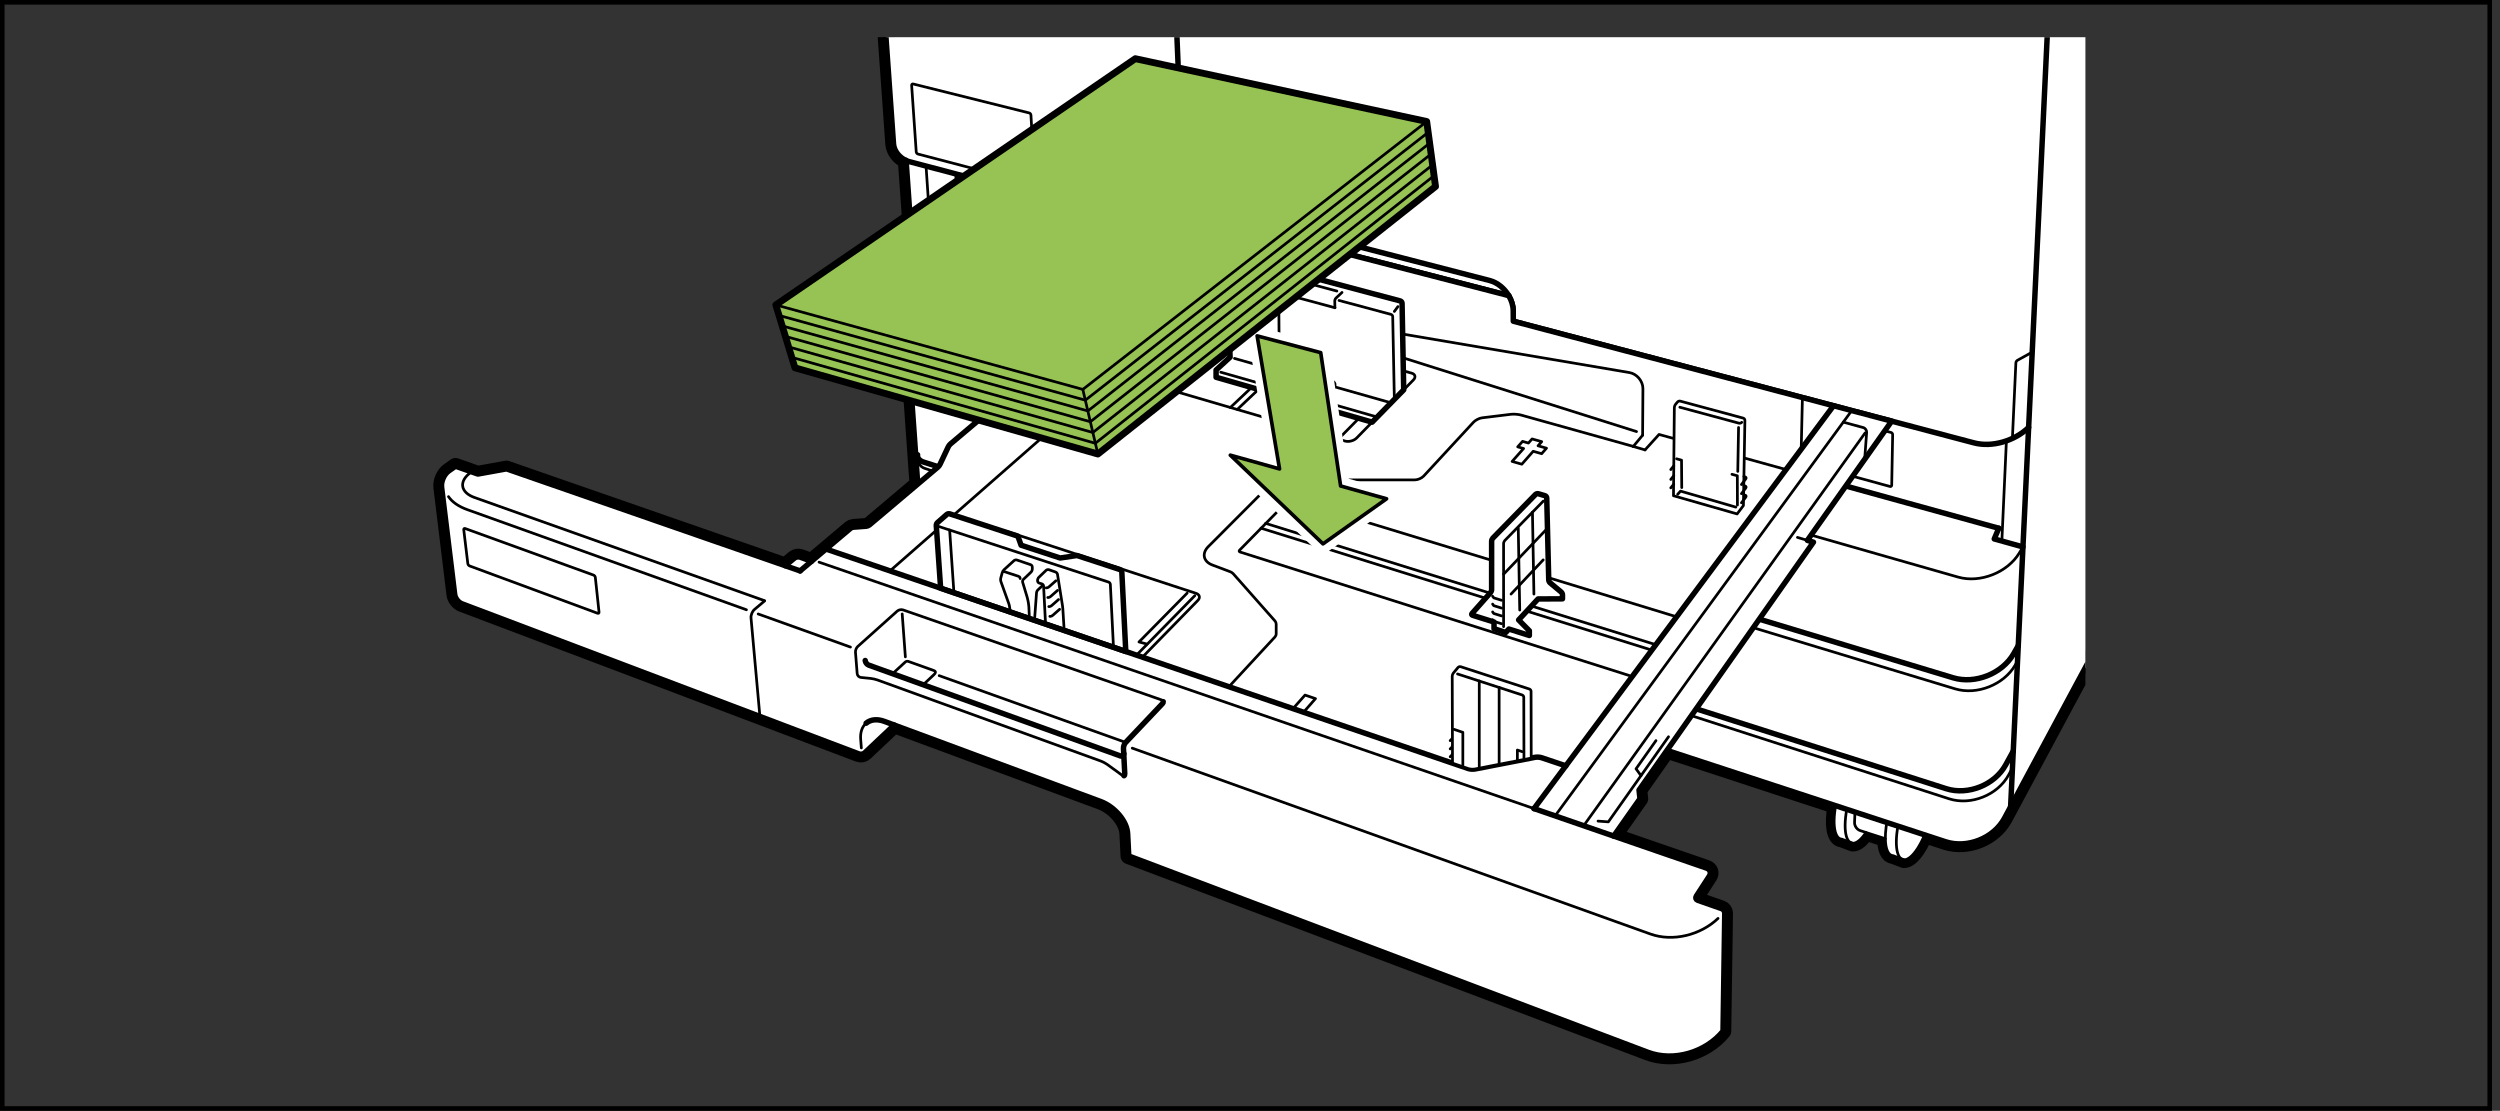
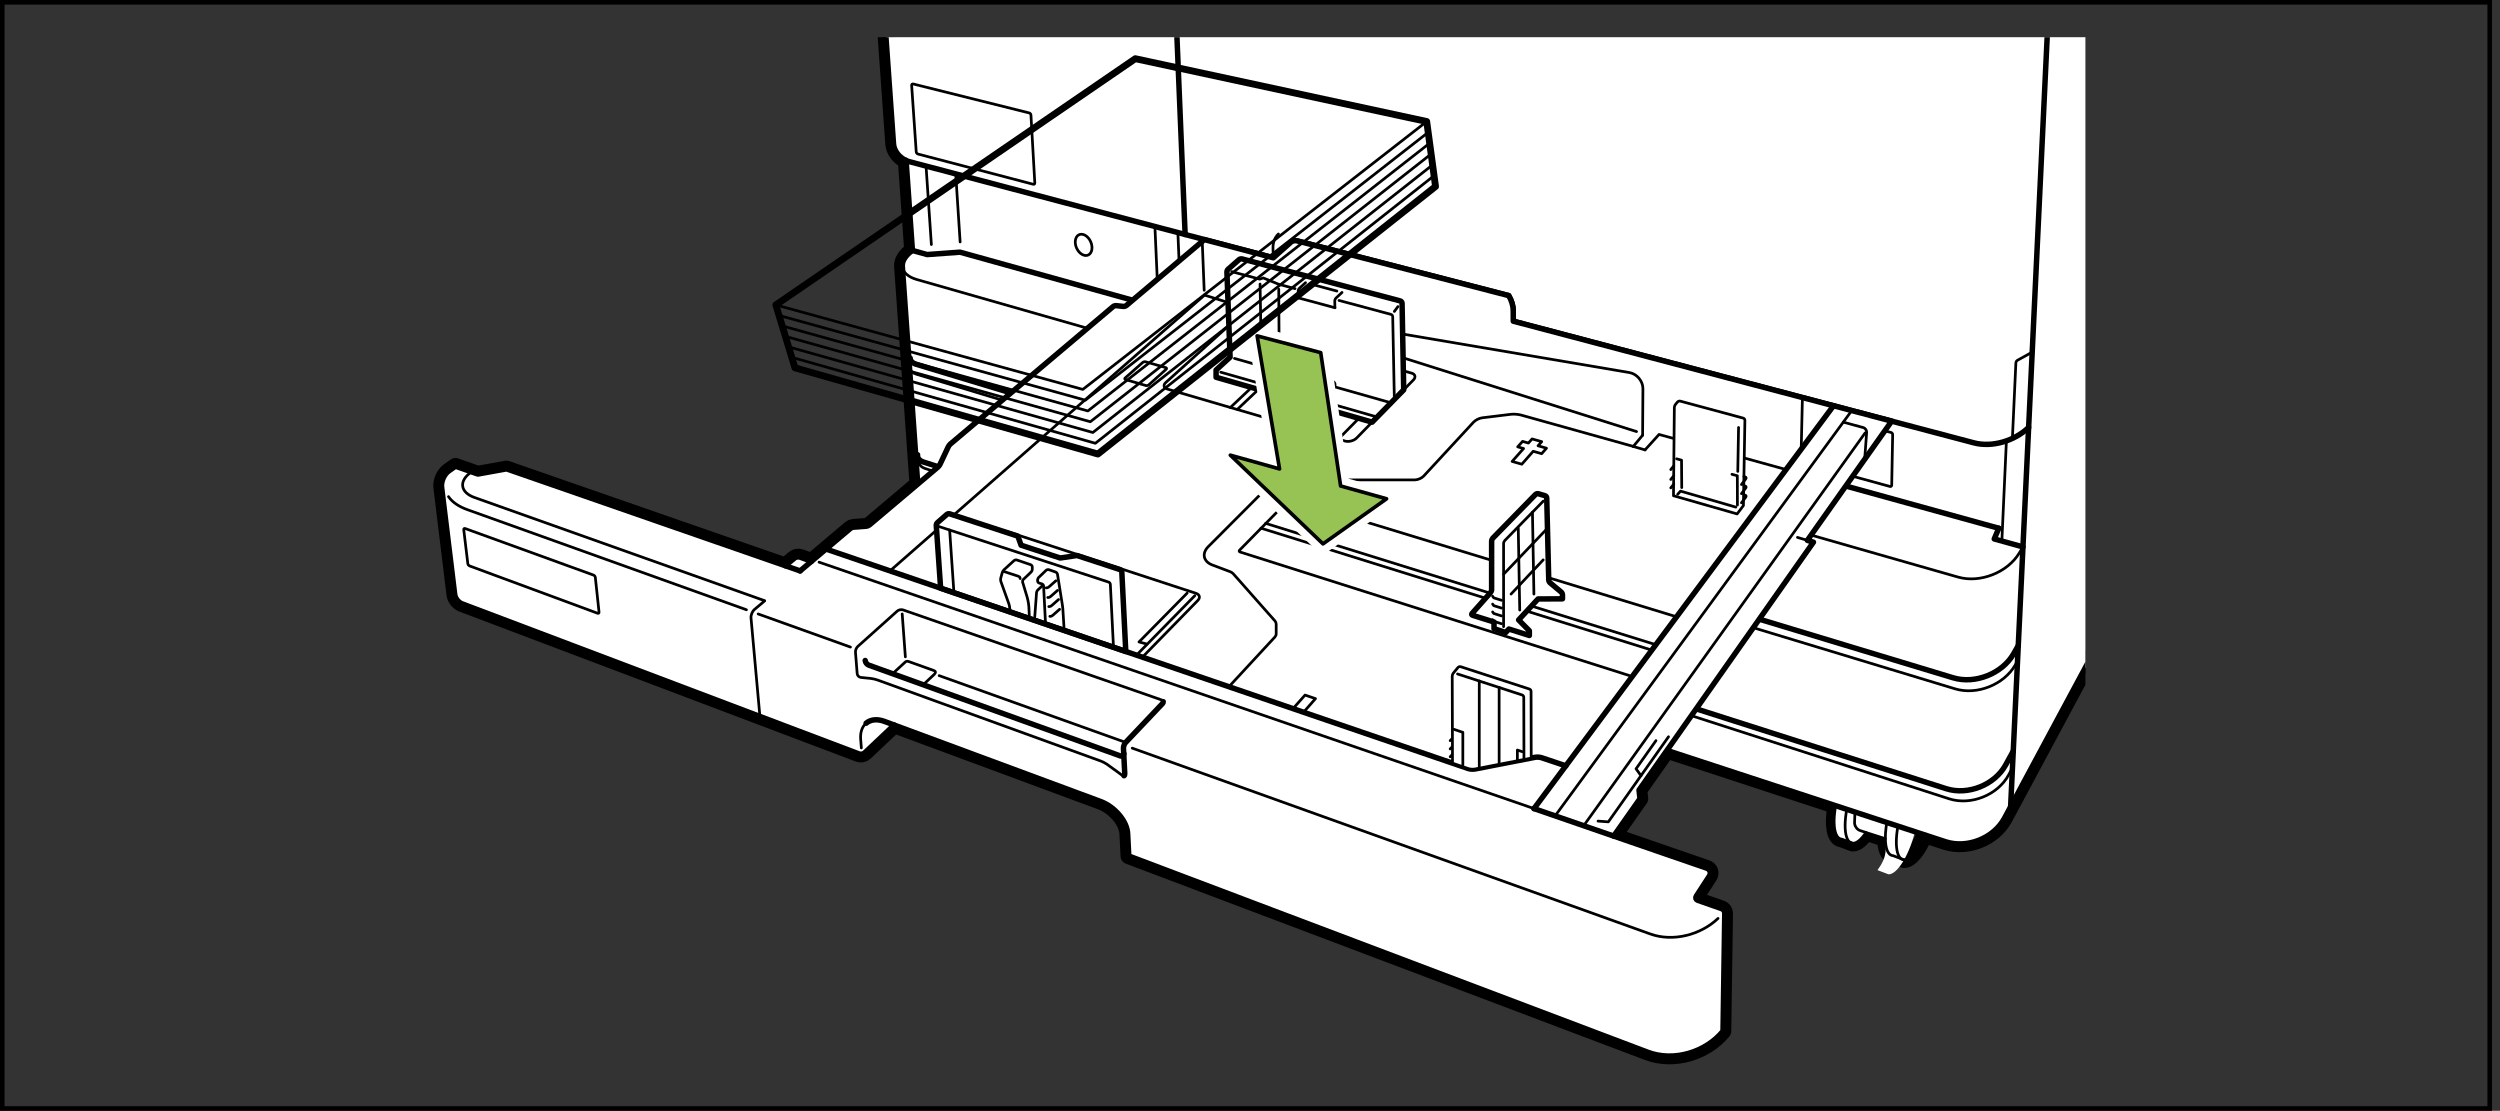
<svg xmlns="http://www.w3.org/2000/svg" xmlns:xlink="http://www.w3.org/1999/xlink" version="1.1" x="0px" y="0px" width="273.501px" height="121.522px" viewBox="0 0 273.501 121.522" enable-background="new 0 0 273.501 121.522" xml:space="preserve">
  <rect x="0" y="0" width="273.501" height="121.522" fill="#333333" stroke="none" />
  <g id="Layer_1">
</g>
  <g id="Layer_2">
</g>
  <g id="Layer_3">
    <g>
      <rect x="1.375" y="4.066" fill="none" width="272.126" height="113.387" />
      <g>
        <defs>
          <rect id="SVGID_1_" x="46.728" y="4.066" width="181.416" height="113.385" />
        </defs>
        <clipPath id="SVGID_2_">
          <use xlink:href="#SVGID_1_" overflow="visible" />
        </clipPath>
        <path clip-path="url(#SVGID_2_)" fill="none" stroke="#000000" stroke-width="1.8" stroke-linecap="round" stroke-linejoin="round" d="     M93.738-40.754l4.014,56.507c0.053,0.76,0.667,1.505,1.373,1.799l0.693,9.839l-0.066,0.055     c-0.734,0.547-1.067,1.133-1.04,1.667l1.534,21.654l0.157,2.198l-5.296,4.471     c-0.079,0.068-0.229,0.128-0.333,0.135l-1.404,0.104c-0.104,0.008-0.254,0.068-0.333,0.135     l-4.26,3.599l-1.232-0.453c-0.195-0.07-0.486-0.021-0.645,0.112l-0.988,0.823L55.413,51.292     l-3.137,0.568l-2.442-0.857l-0.734,0.516c-0.51,0.357-0.866,1.159-0.79,1.776l1.435,11.745     c0.051,0.411,0.41,0.87,0.799,1.016l43.434,16.427c0.195,0.073,0.477,0.018,0.628-0.125l3.219-3.039     l22.578,8.362c1.56,0.578,2.892,2.156,2.96,3.505c0.069,1.352,0.124,2.458,0.124,2.458     l56.784,21.474c2.823,1.068,6.323,0.023,8.229-2.307l0.19-12.906     c0.003-0.206-0.154-0.432-0.352-0.503l-2.615-0.914c-0.195-0.07-0.263-0.268-0.151-0.443     l1.425-2.195c0.227-0.349,0.091-0.745-0.302-0.88l-10.159-3.503l2.878-4.089l-0.104-0.945     l3.052-4.339l18.461,6.052c-0.375,2.06-0.122,3.625,0.667,3.654l1.203,0.453     c0.435,0.018,0.951-0.435,1.445-1.18l2.12,0.682c0.016,1.099,0.299,1.828,0.833,1.849     l1.203,0.456c0.682,0.026,1.578-1.101,2.255-2.727l2.294,0.753c2.372,0.773,5.279-0.388,6.453-2.586     l17.932-33.401l6.094-96.853H93.738z" />
        <g clip-path="url(#SVGID_2_)">
-           <path fill="#FFFFFF" d="M206.259,91.756l-2.12-0.682c-0.495,0.745-1.01,1.198-1.445,1.18      l-1.203-0.453c-0.909-0.034-1.107-2.104-0.453-4.622c0.654-2.513,1.924-4.523,2.839-4.489      l1.206,0.458c0.62,0.023,0.906,0.974,0.833,2.352l1.875,0.589      c0.56-0.979,1.177-1.609,1.69-1.589l1.203,0.456c0.922,0.034,1.122,2.104,0.458,4.617      c-0.651,2.51-1.935,4.526-2.846,4.489l-1.203-0.456C206.559,93.584,206.275,92.855,206.259,91.756z" />
+           <path fill="#FFFFFF" d="M206.259,91.756l-2.12-0.682c-0.495,0.745-1.01,1.198-1.445,1.18      l-1.203-0.453c-0.909-0.034-1.107-2.104-0.453-4.622c0.654-2.513,1.924-4.523,2.839-4.489      l1.206,0.458c0.62,0.023,0.906,0.974,0.833,2.352l1.875,0.589      l1.203,0.456c0.922,0.034,1.122,2.104,0.458,4.617      c-0.651,2.51-1.935,4.526-2.846,4.489l-1.203-0.456C206.559,93.584,206.275,92.855,206.259,91.756z" />
          <path fill="none" stroke="#000000" stroke-width="0.3" stroke-linecap="round" stroke-linejoin="round" d="M210.683,84.954      c-0.911-0.037-2.187,1.974-2.841,4.487c-0.651,2.516-0.453,4.586,0.453,4.62" />
          <g>
            <path fill="none" stroke="#000000" stroke-width="0.3" stroke-linecap="round" stroke-linejoin="round" d="M205.082,83.146       c-0.914-0.036-2.188,1.971-2.841,4.487c-0.651,2.516-0.456,4.586,0.453,4.62" />
          </g>
          <line fill="none" stroke="#000000" stroke-width="0.3" stroke-linecap="round" stroke-linejoin="round" x1="204.499" y1="85.05" x2="205.915" y2="85.498" />
          <path fill="none" stroke="#000000" stroke-width="0.3" stroke-linecap="round" stroke-linejoin="round" d="M204.139,91.073      c0,0-0.289-0.094-0.638-0.208c-0.352-0.109-0.628-0.513-0.612-0.893l0.12-3.081" />
          <path fill="none" stroke="#000000" stroke-width="0.3" stroke-linecap="round" stroke-linejoin="round" d="M207.79,86.087      c-0.453,0.784-0.862,1.786-1.154,2.896c-0.271,1.044-0.385,1.995-0.378,2.773" />
          <path fill="none" stroke="#000000" stroke-width="0.3" stroke-linecap="round" stroke-linejoin="round" d="M206.259,91.756      l-2.12-0.682c-0.495,0.745-1.01,1.198-1.445,1.18l-1.203-0.453      c-0.909-0.034-1.107-2.104-0.453-4.622c0.654-2.513,1.924-4.523,2.839-4.489l1.206,0.458      c0.62,0.023,0.906,0.974,0.833,2.352l1.875,0.589c0.56-0.979,1.177-1.609,1.69-1.589      l1.203,0.456c0.922,0.034,1.122,2.104,0.458,4.617c-0.651,2.51-1.935,4.526-2.846,4.489      l-1.203-0.456C206.559,93.584,206.275,92.855,206.259,91.756z" />
        </g>
        <g clip-path="url(#SVGID_2_)">
          <path fill="#FFFFFF" d="M104.885,56.699l-3.6-1.18c-0.395-0.13-0.742-0.575-0.771-0.99      l-0.268-3.763l-1.534-21.654c-0.027-0.534,0.307-1.12,1.04-1.667l0.066-0.055l-0.693-9.839      c-0.706-0.294-1.32-1.039-1.373-1.799l-4.014-56.507H243.324l-6.094,96.853L219.298,89.501      c-1.175,2.198-4.081,3.359-6.453,2.586L104.885,56.699z" />
          <g>
            <path fill="none" stroke="#000000" stroke-width="0.6" stroke-linecap="round" stroke-linejoin="round" d="M104.885,56.699       l-3.6-1.18c-0.395-0.13-0.742-0.575-0.771-0.99l-0.268-3.763l-1.534-21.654       c-0.027-0.534,0.307-1.12,1.04-1.667l0.066-0.055l-0.693-9.839       c-0.706-0.294-1.32-1.039-1.373-1.799l-4.014-56.507H243.324l-6.094,96.853L219.298,89.501       c-1.175,2.198-4.081,3.359-6.453,2.586L104.885,56.699z" />
            <line fill="none" stroke="#000000" stroke-width="0.6" stroke-linecap="round" stroke-linejoin="round" x1="201.933" y1="53.17" x2="218.665" y2="57.792" />
            <polyline fill="none" stroke="#000000" stroke-width="0.6" stroke-linecap="round" stroke-linejoin="round" points="       99.818,27.399 101.428,27.849 105.021,27.587 123.904,32.844      " />
            <polyline fill="none" stroke="#000000" stroke-width="0.6" stroke-linecap="round" stroke-linejoin="round" points="       218.665,57.792 218.173,58.959 221.311,59.831      " />
            <path fill="none" stroke="#000000" stroke-width="0.3" stroke-linecap="round" stroke-linejoin="round" d="M206.199,47.133       l0.682,0.18c0.099,0.026,0.18,0.135,0.177,0.237l-0.104,5.531       c-0.003,0.104-0.086,0.167-0.188,0.141l-4.078-1.12" />
            <line fill="none" stroke="#000000" stroke-width="0.3" stroke-linecap="round" stroke-linejoin="round" x1="219.004" y1="59.191" x2="219.501" y2="48.23" />
            <line fill="none" stroke="#000000" stroke-width="0.6" stroke-linecap="round" stroke-linejoin="round" x1="129.653" y1="25.654" x2="126.902" y2="-40.753" />
            <line fill="none" stroke="#000000" stroke-width="0.3" stroke-linecap="round" stroke-linejoin="round" x1="131.297" y1="65.357" x2="130.21" y2="39.126" />
            <line fill="none" stroke="#000000" stroke-width="0.3" stroke-linecap="round" stroke-linejoin="round" x1="105.039" y1="26.469" x2="104.556" y2="19.024" />
            <line fill="none" stroke="#000000" stroke-width="0.3" stroke-linecap="round" stroke-linejoin="round" x1="101.892" y1="26.751" x2="101.309" y2="18.167" />
            <line fill="none" stroke="#000000" stroke-width="0.3" stroke-linecap="round" stroke-linejoin="round" x1="126.605" y1="30.566" x2="126.347" y2="24.782" />
            <line fill="none" stroke="#000000" stroke-width="0.3" stroke-linecap="round" stroke-linejoin="round" x1="128.99" y1="28.55" x2="128.86" y2="25.443" />
            <path fill="none" stroke="#000000" stroke-width="0.3" stroke-linecap="round" stroke-linejoin="round" d="M220.157,47.964       l0.38-8.268c0.005-0.104,0.083-0.229,0.174-0.281l1.612-0.891" />
            <line fill="none" stroke="#000000" stroke-width="0.6" stroke-linecap="round" stroke-linejoin="round" x1="226.09" y1="-40.754" x2="219.962" y2="88.261" />
            <path fill="none" stroke="#000000" stroke-width="0.6" stroke-linecap="round" stroke-linejoin="round" d="M99.127,17.55       c0.067,0.029,0.129,0.076,0.198,0.094l39.975,10.557l1.917-1.703c0.156-0.138,0.448-0.208,0.648-0.156       l23.19,6c0.302,0.51,0.487,1.083,0.492,1.656l0.008,1.143h0.008L215.941,48.446       c2.003,0.529,4.453-0.211,5.992-1.68" />
            <path fill="none" stroke="#000000" stroke-width="0.3" stroke-linecap="round" stroke-linejoin="round" d="M98.711,29.118       c0.037,0.628,0.585,1.177,1.611,1.469l113.902,32.549c2.398,0.685,5.411-0.505,6.693-2.646       l0.393-0.659" />
            <path fill="none" stroke="#000000" stroke-width="0.3" stroke-linecap="round" stroke-linejoin="round" d="M99.904,9.188       C99.803,9.165,99.727,9.227,99.734,9.331l0.502,7.286c0.007,0.104,0.095,0.211,0.196,0.237       l12.604,3.305c0.1,0.029,0.178-0.037,0.172-0.141l-0.422-7.43       c-0.007-0.104-0.094-0.211-0.194-0.234L99.904,9.188z" />
            <path fill="none" stroke="#000000" stroke-width="0.6" stroke-linecap="round" stroke-linejoin="round" d="M99.575,39.183       c0.004,0.289,0.238,0.542,0.684,0.677L213.686,74.154c2.388,0.721,5.357-0.458,6.599-2.62       l0.513-0.898" />
            <path fill="none" stroke="#000000" stroke-width="0.3" stroke-linecap="round" stroke-linejoin="round" d="M99.55,40.292       c0.022,0.273,0.254,0.51,0.682,0.641l113.66,34.427c2.388,0.724,5.352-0.456,6.586-2.625       l0.242-0.422" />
            <path fill="none" stroke="#000000" stroke-width="0.6" stroke-linecap="round" stroke-linejoin="round" d="M100.383,49.753       c-0.048,0.341,0.186,0.651,0.682,0.807l111.85,35.724c2.375,0.758,5.302-0.409,6.503-2.596       l0.833-1.516" />
            <path fill="none" stroke="#000000" stroke-width="0.3" stroke-linecap="round" stroke-linejoin="round" d="M100.55,50.579       c0.02,0.292,0.254,0.547,0.686,0.687l112.007,36.125c2.375,0.76,5.297-0.406,6.492-2.596       l0.427-0.786" />
            <path fill="none" stroke="#000000" stroke-width="0.3" stroke-linecap="round" stroke-linejoin="round" d="M119.443,26.844       c0.112,0.643-0.198,1.141-0.693,1.109c-0.493-0.034-0.984-0.578-1.096-1.221       c-0.107-0.643,0.202-1.138,0.695-1.107C118.844,25.657,119.332,26.204,119.443,26.844z" />
          </g>
        </g>
        <g clip-path="url(#SVGID_2_)">
          <path fill="#FFFFFF" d="M197.728,59.115l9.221-13.044l-41.393-10.932l-0.008-1.141      c-0.005-0.573-0.19-1.146-0.492-1.656l-23.19-6c-0.2-0.052-0.492,0.018-0.648,0.156      l-1.917,1.703l0,0l-7.539-1.99l-8.534,7.208c-0.081,0.068-0.229,0.112-0.333,0.102l-0.786-0.083      c-0.104-0.013-0.254,0.034-0.333,0.101l-17.806,15.039c-0.079,0.068-0.181,0.198-0.225,0.294      l-0.913,1.935c-0.044,0.096-0.146,0.227-0.225,0.294l-7.499,6.333      c-0.079,0.068-0.229,0.128-0.333,0.135l-1.404,0.104c-0.104,0.008-0.254,0.068-0.333,0.135      l-4.26,3.599l-1.232-0.453c-0.195-0.07-0.486-0.021-0.645,0.112l-0.988,0.823L55.413,51.292      l-3.137,0.568l-2.442-0.857l-0.734,0.516c-0.51,0.357-0.866,1.159-0.79,1.776l1.435,11.745      c0.051,0.411,0.41,0.87,0.799,1.016l43.434,16.427c0.195,0.073,0.477,0.018,0.628-0.125      l3.219-3.039l22.578,8.362c1.56,0.578,2.892,2.156,2.96,3.505      c0.069,1.352,0.124,2.458,0.124,2.458l56.784,21.474c2.823,1.068,6.323,0.023,8.229-2.307      l0.19-12.906c0.003-0.206-0.154-0.432-0.352-0.503l-2.615-0.914      c-0.195-0.07-0.263-0.268-0.151-0.443l1.425-2.195c0.227-0.349,0.091-0.745-0.302-0.88      l-10.159-3.503l2.878-4.089l-0.104-0.945l19.081-27.12L197.728,59.115z" />
          <g>
            <polyline fill="none" stroke="#000000" stroke-width="0.3" stroke-linecap="round" stroke-linejoin="round" points="       195.394,51.37 181.499,47.529 179.967,49.219      " />
            <line fill="none" stroke="#000000" stroke-width="0.3" stroke-linecap="round" stroke-linejoin="round" x1="178.681" y1="48.842" x2="179.967" y2="49.219" />
            <line fill="none" stroke="#000000" stroke-width="0.3" stroke-linecap="round" stroke-linejoin="round" x1="123.149" y1="81.222" x2="102.748" y2="73.917" />
            <path fill="none" stroke="#000000" stroke-width="0.3" stroke-linecap="round" stroke-linejoin="round" d="M97.647,73.706       l1.397-1.286c0.076-0.07,0.219-0.099,0.316-0.065l2.805,1.003       c0.098,0.034,0.178,0.115,0.178,0.177c0,0.063-0.062,0.172-0.138,0.242l-1.211,1.138" />
            <path fill="none" stroke="#000000" stroke-width="0.3" stroke-linecap="round" stroke-linejoin="round" d="M154.629,41.563       c0.289-0.297,0.201-0.633-0.201-0.742l-18.967-5.266c-0.401-0.112-0.982,0.026-1.29,0.305       l-6.632,5.984c-0.31,0.279-0.236,0.602,0.164,0.719l19.451,5.69       c0.399,0.117,0.964-0.031,1.255-0.328L154.629,41.563z" />
            <path fill="none" stroke="#000000" stroke-width="0.3" stroke-linecap="round" stroke-linejoin="round" d="M124.978,71.894       l6.065-6.206c0.29-0.297,0.205-0.646-0.19-0.776l-20.474-6.698       c-0.395-0.13-0.971-0.008-1.28,0.271l-6.415,5.789" />
            <path fill="none" stroke="#000000" stroke-width="0.3" stroke-linecap="round" stroke-linejoin="round" d="M50.888,57.821       c-0.098-0.037-0.167,0.021-0.155,0.122l0.447,3.719c0.012,0.102,0.103,0.216,0.2,0.253l13.998,5.177       c0.098,0.036,0.168-0.018,0.157-0.122l-0.406-3.802c-0.011-0.104-0.1-0.219-0.198-0.253       L50.888,57.821z" />
            <line fill="none" stroke="#000000" stroke-width="0.3" stroke-linecap="round" stroke-linejoin="round" x1="99.047" y1="71.86" x2="98.701" y2="67.17" />
            <line fill="none" stroke="#000000" stroke-width="0.3" stroke-linecap="round" stroke-linejoin="round" x1="131.738" y1="31.753" x2="131.533" y2="26.613" />
            <line fill="none" stroke="#000000" stroke-width="0.3" stroke-linecap="round" stroke-linejoin="round" x1="197.053" y1="49.139" x2="197.186" y2="43.493" />
            <path fill="none" stroke="#000000" stroke-width="0.3" stroke-linecap="round" stroke-linejoin="round" d="M51.524,51.665       c-1.357,0.961-1.185,2.203,0.382,2.76l31.72,11.284" />
            <path fill="none" stroke="#000000" stroke-width="0.3" stroke-linecap="round" stroke-linejoin="round" d="M127.258,76.766       c-0.009-0.081-0.07-0.154-0.18-0.193l-28.283-9.849c-0.196-0.068-0.484-0.01-0.638,0.13       l-4.317,3.87c-0.155,0.138-0.268,0.422-0.251,0.628l0.186,2.344       c0.016,0.208,0.199,0.396,0.406,0.417l1.07,0.107c0.207,0.021,0.537,0.096,0.732,0.167       l24.477,8.885c0.195,0.073,0.492,0.229,0.661,0.351l1.642,1.195       c0.083,0.06,0.156,0.073,0.208,0.047" />
            <path fill="none" stroke="#000000" stroke-width="0.6" stroke-linecap="round" stroke-linejoin="round" d="M122.971,84.865       c0.053-0.029,0.083-0.096,0.078-0.203l-0.142-2.789c-0.01-0.208,0.099-0.5,0.242-0.651l4.026-4.25       c0.064-0.068,0.091-0.138,0.083-0.206" />
            <path fill="none" stroke="#000000" stroke-width="0.3" stroke-linecap="round" stroke-linejoin="round" d="M81.66,66.709       L51.129,55.758c-0.986-0.354-1.676-0.852-2.062-1.425" />
            <line fill="none" stroke="#000000" stroke-width="0.3" stroke-linecap="round" stroke-linejoin="round" x1="93.038" y1="70.79" x2="82.947" y2="67.17" />
            <path fill="none" stroke="#000000" stroke-width="0.3" stroke-linecap="round" stroke-linejoin="round" d="       M187.954,100.475c-1.901,1.82-4.943,2.589-7.401,1.706l-56.684-20.333" />
            <line fill="none" stroke="#000000" stroke-width="0.3" stroke-linecap="round" stroke-linejoin="round" x1="170.202" y1="89.157" x2="202.582" y2="44.917" />
            <line fill="none" stroke="#000000" stroke-width="0.6" stroke-linecap="round" stroke-linejoin="round" x1="167.821" y1="88.461" x2="200.584" y2="44.391" />
            <line fill="none" stroke="#000000" stroke-width="0.3" stroke-linecap="round" stroke-linejoin="round" x1="173.254" y1="90.334" x2="204.04" y2="47.368" />
            <line fill="none" stroke="#000000" stroke-width="0.3" stroke-linecap="round" stroke-linejoin="round" x1="167.821" y1="88.461" x2="89.605" y2="61.501" />
            <polyline fill="none" stroke="#000000" stroke-width="0.6" stroke-linecap="round" stroke-linejoin="round" points="       176.538,91.467 175.183,91.001 167.821,88.461      " />
            <line fill="none" stroke="#000000" stroke-width="0.3" stroke-linecap="round" stroke-linejoin="round" x1="197.728" y1="59.115" x2="196.644" y2="58.792" />
            <polyline fill="none" stroke="#000000" stroke-width="0.3" stroke-linecap="round" stroke-linejoin="round" points="       174.827,89.829 175.952,89.912 179.525,84.857 182.535,80.602      " />
            <polyline fill="none" stroke="#000000" stroke-width="0.3" stroke-linecap="round" stroke-linejoin="round" points="       181.163,81.024 178.983,84.107 179.525,84.857      " />
            <path fill="none" stroke="#000000" stroke-width="0.3" stroke-linecap="round" stroke-linejoin="round" d="M203.996,50.251       l0.216-2.943c0.016-0.206-0.13-0.44-0.323-0.518l-2.232-0.607" />
            <path fill="none" stroke="#000000" stroke-width="0.3" stroke-linecap="round" stroke-linejoin="round" d="M83.65,65.738       l-1.107,0.935c-0.238,0.201-0.41,0.62-0.382,0.93l0.973,10.779" />
            <line fill="none" stroke="#000000" stroke-width="0.6" stroke-linecap="round" stroke-linejoin="round" x1="88.776" y1="61.409" x2="87.535" y2="62.456" />
            <line fill="none" stroke="#000000" stroke-width="0.6" stroke-linecap="round" stroke-linejoin="round" x1="85.911" y1="61.891" x2="87.535" y2="62.456" />
            <path fill="none" stroke="#000000" stroke-width="0.3" stroke-linecap="round" stroke-linejoin="round" d="M94.757,79.118       c-0.43,0.362-0.661,0.977-0.599,1.768l0.074,0.935" />
            <path fill="none" stroke="#000000" stroke-width="0.6" stroke-linecap="round" stroke-linejoin="round" d="M97.826,79.318       l-1.072-0.398c-0.816-0.302-1.525-0.203-1.997,0.198" />
            <path fill="none" stroke="#000000" stroke-width="0.3" stroke-linecap="round" stroke-linejoin="round" d="M139.86,25.599       c-0.388,0.362-0.615,0.914-0.594,1.589l0.013,0.393" />
-             <path fill="none" stroke="#000000" stroke-width="0.6" stroke-linecap="round" stroke-linejoin="round" d="M165.056,32.342       c-0.471-0.792-1.232-1.432-2.089-1.654l-21.224-5.484c-0.758-0.195-1.43-0.029-1.883,0.396" />
            <path fill="none" stroke="#000000" stroke-width="0.6" stroke-linecap="round" stroke-linejoin="round" d="M197.728,59.115       l9.221-13.044l-41.393-10.932l-0.008-1.141c-0.005-0.573-0.19-1.146-0.492-1.656l-23.19-6       c-0.2-0.052-0.492,0.018-0.648,0.156l-1.917,1.703l0,0l-7.539-1.99l-8.534,7.208       c-0.081,0.068-0.229,0.112-0.333,0.102l-0.786-0.083c-0.104-0.013-0.254,0.034-0.333,0.101       l-17.806,15.039c-0.079,0.068-0.181,0.198-0.225,0.294l-0.913,1.935       c-0.044,0.096-0.146,0.227-0.225,0.294l-7.499,6.333c-0.079,0.068-0.229,0.128-0.333,0.135       l-1.404,0.104c-0.104,0.008-0.254,0.068-0.333,0.135l-4.26,3.599l-1.232-0.453       c-0.195-0.07-0.486-0.021-0.645,0.112l-0.988,0.823L55.413,51.292l-3.137,0.568l-2.442-0.857       l-0.734,0.516c-0.51,0.357-0.866,1.159-0.79,1.776l1.435,11.745       c0.051,0.411,0.41,0.87,0.799,1.016l43.434,16.427c0.195,0.073,0.477,0.018,0.628-0.125       l3.219-3.039l22.578,8.362c1.56,0.578,2.892,2.156,2.96,3.505       c0.069,1.352,0.124,2.458,0.124,2.458l56.784,21.474c2.823,1.068,6.323,0.023,8.229-2.307       l0.19-12.906c0.003-0.206-0.154-0.432-0.352-0.503l-2.615-0.914       c-0.195-0.07-0.263-0.268-0.151-0.443l1.425-2.195c0.227-0.349,0.091-0.745-0.302-0.88       l-10.159-3.503l2.878-4.089l-0.104-0.945l19.081-27.12L197.728,59.115z" />
            <path fill="none" stroke="#000000" stroke-width="0.6" stroke-linecap="round" stroke-linejoin="round" d="M122.956,82.461       c0,0.208-0.16,0.32-0.355,0.25L95.041,72.766c-0.195-0.07-0.37-0.297-0.387-0.505" />
            <path fill="none" stroke="#000000" stroke-width="0.3" stroke-linecap="round" stroke-linejoin="round" d="M134.443,75.128       l5.044-5.453c0.07-0.078,0.128-0.224,0.128-0.328v-1.075c0-0.104-0.056-0.253-0.125-0.331       l-4.575-5.175c-0.069-0.078-0.206-0.172-0.302-0.208l-1.995-0.753       c-0.971-0.367-1.167-1.268-0.432-2.003l7.297-7.313c0.734-0.734,2.149-1.091,3.144-0.792l2.13,0.638       c0.299,0.089,0.799,0.164,1.109,0.164h8.935c0.313,0,0.74-0.187,0.953-0.417l5.443-5.888       c0.211-0.229,0.638-0.448,0.948-0.484l3.151-0.385c0.31-0.039,0.81,0,1.109,0.083l12.276,3.432" />
            <line fill="none" stroke="#000000" stroke-width="0.3" stroke-linecap="round" stroke-linejoin="round" x1="179.702" y1="47.613" x2="178.681" y2="48.842" />
            <path fill="none" stroke="#000000" stroke-width="0.3" stroke-linecap="round" stroke-linejoin="round" d="M135.779,33.547       l42.475,7.211c0.82,0.138,1.487,0.932,1.482,1.766l-0.034,5.089" />
            <line fill="none" stroke="#000000" stroke-width="0.3" stroke-linecap="round" stroke-linejoin="round" x1="102.462" y1="57.988" x2="97.364" y2="62.456" />
            <line fill="none" stroke="#000000" stroke-width="0.3" stroke-linecap="round" stroke-linejoin="round" x1="102.462" y1="57.988" x2="131.777" y2="32.284" />
            <line fill="none" stroke="#000000" stroke-width="0.3" stroke-linecap="round" stroke-linejoin="round" x1="137.671" y1="42.605" x2="135.366" y2="44.787" />
            <line fill="none" stroke="#000000" stroke-width="0.3" stroke-linecap="round" stroke-linejoin="round" x1="136.922" y1="42.389" x2="134.599" y2="44.581" />
            <line fill="none" stroke="#000000" stroke-width="0.3" stroke-linecap="round" stroke-linejoin="round" x1="148.66" y1="45.766" x2="146.421" y2="48.037" />
            <line fill="none" stroke="#000000" stroke-width="0.3" stroke-linecap="round" stroke-linejoin="round" x1="141.079" y1="43.587" x2="138.823" y2="45.766" />
            <line fill="none" stroke="#000000" stroke-width="0.3" stroke-linecap="round" stroke-linejoin="round" x1="144.295" y1="44.508" x2="142.108" y2="46.67" />
            <line fill="none" stroke="#000000" stroke-width="0.3" stroke-linecap="round" stroke-linejoin="round" x1="144.926" y1="41.626" x2="140.217" y2="46.222" />
            <line fill="none" stroke="#000000" stroke-width="0.3" stroke-linecap="round" stroke-linejoin="round" x1="130.714" y1="65.165" x2="124.329" y2="71.672" />
            <polyline fill="none" stroke="#000000" stroke-width="0.3" stroke-linecap="round" stroke-linejoin="round" points="       129.872,64.889 124.605,70.23 125.48,70.461      " />
            <path fill="none" stroke="#000000" stroke-width="0.3" stroke-linecap="round" stroke-linejoin="round" d="M125.335,39.581       c-0.1-0.029-0.246,0.005-0.324,0.073l-1.917,1.695c-0.078,0.068-0.061,0.149,0.039,0.177       l2.219,0.651c0.1,0.029,0.245-0.005,0.323-0.073l1.905-1.708c0.077-0.07,0.059-0.148-0.04-0.177       L125.335,39.581z" />
            <line fill="none" stroke="#000000" stroke-width="0.3" stroke-linecap="round" stroke-linejoin="round" x1="179.035" y1="47.214" x2="131.777" y2="32.284" />
            <g>
              <path fill="#FFFFFF" stroke="#000000" stroke-width="0.6" stroke-linecap="round" stroke-linejoin="round" d="        M153.566,42.649l-0.18-9.482c-0.003-0.104-0.086-0.211-0.185-0.24l-17.318-4.601        c-0.1-0.026-0.246,0.008-0.325,0.075l-1.198,1.049c-0.079,0.068-0.141,0.208-0.135,0.313        l0.346,9.31l-1.531,1.406v0.792l8.037,2.312l2.13-2.06c0,0,0.01-0.083,0.021-0.185        c0.013-0.104,0.104-0.164,0.203-0.135l2.313,0.654c0.101,0.029,0.174,0.138,0.164,0.24        c-0.013,0.104-0.021,0.187-0.021,0.187l-1.534,1.508l-0.057,0.716l5.815,1.677L153.566,42.649z" />
              <line fill="none" stroke="#000000" stroke-width="0.3" stroke-linecap="round" stroke-linejoin="round" x1="142.551" y1="41.339" x2="140.983" y2="42.849" />
              <line fill="none" stroke="#000000" stroke-width="0.3" stroke-linecap="round" stroke-linejoin="round" x1="140.983" y1="42.849" x2="133.55" y2="40.719" />
              <polyline fill="none" stroke="#000000" stroke-width="0.3" stroke-linecap="round" stroke-linejoin="round" points="        142.551,41.339 139.886,40.584 138.461,39.975 138.131,40.087 135.056,39.211       " />
              <line fill="none" stroke="#000000" stroke-width="0.3" stroke-linecap="round" stroke-linejoin="round" x1="152.288" y1="44.099" x2="145.887" y2="42.284" />
              <g>
                <line fill="none" stroke="#000000" stroke-width="0.3" stroke-linecap="round" stroke-linejoin="round" x1="146.04" y1="33.667" x2="142.04" y2="32.587" />
                <path fill="none" stroke="#000000" stroke-width="0.3" stroke-linecap="round" stroke-linejoin="round" d="         M152.543,43.696l-0.18-9.063c-0.003-0.101-0.086-0.211-0.187-0.237l-5.685-1.526" />
                <line fill="none" stroke="#000000" stroke-width="0.3" stroke-linecap="round" stroke-linejoin="round" x1="152.543" y1="34.071" x2="152.931" y2="33.542" />
                <path fill="none" stroke="#000000" stroke-width="0.3" stroke-linecap="round" stroke-linejoin="round" d="         M146.816,31.993l-0.661,0.62c-0.075,0.073-0.135,0.216-0.133,0.32l0.018,0.734" />
                <path fill="none" stroke="#000000" stroke-width="0.3" stroke-linecap="round" stroke-linejoin="round" d="         M142.04,32.587l-0.021-0.729c-0.003-0.104,0.057-0.247,0.133-0.318l0.672-0.612" />
                <line fill="none" stroke="#000000" stroke-width="0.3" stroke-linecap="round" stroke-linejoin="round" x1="143.387" y1="31.076" x2="146.254" y2="31.842" />
              </g>
              <polyline fill="none" stroke="#000000" stroke-width="0.3" stroke-linecap="round" stroke-linejoin="round" points="        141.676,31.576 139.893,31.099 138.195,30.404 137.813,30.54 134.75,29.717       " />
              <path fill="none" stroke="#000000" stroke-width="0.3" stroke-linecap="round" stroke-linejoin="round" d="        M139.896,31.639c0.014,1.698,0.051,6.914,0.018,8.49" />
              <path fill="none" stroke="#000000" stroke-width="0.3" stroke-linecap="round" stroke-linejoin="round" d="        M137.851,31.076c0,0,0.126,5.88,0.105,8.351" />
            </g>
            <line fill="none" stroke="#9D9D9D" stroke-width="0.3" stroke-linecap="round" stroke-linejoin="round" x1="103.722" y1="56.157" x2="103.721" y2="56.157" />
            <line fill="none" stroke="#000000" stroke-width="0.3" stroke-linecap="round" stroke-linejoin="round" x1="150.673" y1="45.628" x2="144.809" y2="43.946" />
            <g>
              <path fill="#FFFFFF" stroke="#000000" stroke-width="0.6" stroke-linecap="round" stroke-linejoin="round" d="        M122.727,62.563c-0.005-0.104-0.09-0.214-0.189-0.247l-4.719-1.544l-1.837,0.273l-4.273-1.398        l-0.354-0.992l-7.454-2.44c-0.099-0.031-0.243-0.003-0.322,0.065l-1.022,0.896        c-0.078,0.068-0.136,0.208-0.129,0.313l0.477,6.862l20.256,6.925L122.727,62.563z" />
              <line fill="none" stroke="#000000" stroke-width="0.3" stroke-linecap="round" stroke-linejoin="round" x1="104.36" y1="64.847" x2="103.892" y2="57.988" />
              <path fill="none" stroke="#000000" stroke-width="0.3" stroke-linecap="round" stroke-linejoin="round" d="        M102.645,57.579l18.637,6.102c0.099,0.031,0.185,0.143,0.19,0.247l0.343,6.885" />
              <path fill="none" stroke="#000000" stroke-width="0.3" stroke-linecap="round" stroke-linejoin="round" d="M110.521,66.954        l-0.073-0.563c-0.013-0.102-0.053-0.268-0.089-0.365l-0.866-2.417        c-0.035-0.096-0.04-0.258-0.013-0.359l0.169-0.612c0.027-0.099,0.113-0.239,0.191-0.31        l1.094-0.997c0.078-0.07,0.221-0.099,0.32-0.065l1.5,0.511c0.098,0.034,0.178,0.146,0.178,0.25        v0.242c0,0.102-0.061,0.247-0.137,0.318l-0.835,0.799c-0.075,0.073-0.112,0.211-0.082,0.313        l0.495,1.638c0.03,0.099,0.07,0.263,0.087,0.367l0.06,0.336c0.017,0.102,0.037,0.271,0.04,0.375        l0.055,1.247" />
              <path fill="none" stroke="#000000" stroke-width="0.3" stroke-linecap="round" stroke-linejoin="round" d="        M111.605,63.292c0,0-0.008-0.047-0.018-0.102c-0.01-0.055-0.1-0.125-0.199-0.156l-1.54-0.503" />
              <path fill="none" stroke="#000000" stroke-width="0.3" stroke-linecap="round" stroke-linejoin="round" d="        M114.376,68.141l-0.206-4.026c-0.005-0.104-0.091-0.214-0.193-0.242l-0.286-0.083        c-0.099-0.029-0.181-0.138-0.181-0.242v-0.068c0-0.104,0.061-0.247,0.137-0.32l0.797-0.766        c0.075-0.073,0.216-0.101,0.315-0.068l0.723,0.255c0.098,0.036,0.191,0.148,0.208,0.25l0.544,3.414        c0.017,0.104,0.035,0.273,0.042,0.378l0.139,2.245" />
              <path fill="none" stroke="#000000" stroke-width="0.3" stroke-linecap="round" stroke-linejoin="round" d="        M114.068,64.045l-0.521,0.49c-0.076,0.07-0.145,0.214-0.151,0.315l-0.207,2.813" />
              <path fill="none" stroke="#000000" stroke-width="0.3" stroke-linecap="round" stroke-linejoin="round" d="        M114.451,64.308c0,0,0.042,0,0.094,0c0.052,0,0.158-0.055,0.236-0.125l0.733-0.646" />
              <path fill="none" stroke="#000000" stroke-width="0.3" stroke-linecap="round" stroke-linejoin="round" d="M114.855,67.43        c0,0,0.042,0,0.094,0c0.052,0,0.157-0.057,0.236-0.125l0.733-0.646" />
              <path fill="none" stroke="#000000" stroke-width="0.3" stroke-linecap="round" stroke-linejoin="round" d="        M114.741,66.36c0,0,0.043,0,0.094,0c0.051,0,0.158-0.057,0.236-0.125l0.733-0.646" />
              <path fill="none" stroke="#000000" stroke-width="0.3" stroke-linecap="round" stroke-linejoin="round" d="        M114.628,65.365c0,0,0.042,0,0.094,0c0.052,0,0.158-0.057,0.236-0.125l0.733-0.646" />
            </g>
            <path fill="none" stroke="#000000" stroke-width="0.6" stroke-linecap="round" stroke-linejoin="round" d="M90.359,60.063       l70.267,24.016c0.198,0.068,0.526,0.089,0.729,0.049l6.583-1.279       c0.203-0.039,0.531-0.018,0.729,0.05l2.635,0.885" />
            <g>
              <path fill="#FFFFFF" stroke="#000000" stroke-width="0.3" stroke-linecap="round" stroke-linejoin="round" d="        M190.892,45.98c0-0.104-0.081-0.211-0.18-0.237l-6.888-1.859        c-0.102-0.029-0.237,0.016-0.305,0.094l-0.224,0.268c-0.068,0.081-0.122,0.229-0.122,0.333        l-0.094,9.656l6.961,1.99l0.69-0.917L190.892,45.98z" />
              <polyline fill="none" stroke="#000000" stroke-width="0.3" stroke-linecap="round" stroke-linejoin="round" points="        183.421,50.193 183.96,50.344 183.983,53.342       " />
              <polyline fill="none" stroke="#000000" stroke-width="0.3" stroke-linecap="round" stroke-linejoin="round" points="        189.478,51.889 190.064,52.05 190.074,55.253       " />
              <polyline fill="none" stroke="#000000" stroke-width="0.3" stroke-linecap="round" stroke-linejoin="round" points="        189.897,55.48 183.853,53.727 183.535,54.079       " />
              <path fill="none" stroke="#000000" stroke-width="0.3" stroke-linecap="round" stroke-linejoin="round" d="        M190.785,52.133c0,0,0.073,0.023,0.161,0.052c0.086,0.029,0.107,0.117,0.044,0.201l-0.474,0.622" />
              <path fill="none" stroke="#000000" stroke-width="0.3" stroke-linecap="round" stroke-linejoin="round" d="        M190.785,53.133c0,0,0.073,0.023,0.161,0.049c0.086,0.029,0.107,0.12,0.044,0.203l-0.474,0.622" />
              <path fill="none" stroke="#000000" stroke-width="0.3" stroke-linecap="round" stroke-linejoin="round" d="        M190.785,54.131c0,0,0.073,0.023,0.161,0.052c0.086,0.029,0.107,0.117,0.044,0.201l-0.474,0.622" />
              <line fill="none" stroke="#000000" stroke-width="0.3" stroke-linecap="round" stroke-linejoin="round" x1="183.111" y1="50.967" x2="182.785" y2="51.37" />
              <line fill="none" stroke="#000000" stroke-width="0.3" stroke-linecap="round" stroke-linejoin="round" x1="183.111" y1="52.967" x2="182.785" y2="53.37" />
              <line fill="none" stroke="#000000" stroke-width="0.3" stroke-linecap="round" stroke-linejoin="round" x1="183.111" y1="52.045" x2="182.785" y2="52.451" />
-               <path fill="none" stroke="#000000" stroke-width="0.3" stroke-linecap="round" stroke-linejoin="round" d="M183.777,44.553        l6.466,1.745c0.101,0.029,0.237-0.016,0.305-0.094" />
              <line fill="none" stroke="#000000" stroke-width="0.3" stroke-linecap="round" stroke-linejoin="round" x1="190.113" y1="51.571" x2="190.199" y2="46.769" />
            </g>
            <g>
              <line fill="#FFFFFF" stroke="#000000" stroke-width="0.3" stroke-linecap="round" stroke-linejoin="round" x1="158.652" y1="81.024" x2="159.053" y2="80.602" />
              <line fill="#FFFFFF" stroke="#000000" stroke-width="0.3" stroke-linecap="round" stroke-linejoin="round" x1="158.652" y1="81.928" x2="159.053" y2="81.503" />
              <line fill="#FFFFFF" stroke="#000000" stroke-width="0.3" stroke-linecap="round" stroke-linejoin="round" x1="158.652" y1="82.79" x2="159.053" y2="82.368" />
              <g>
                <path fill="#FFFFFF" stroke="#000000" stroke-width="0.3" stroke-linecap="round" stroke-linejoin="round" d="         M167.321,75.383l-7.521-2.445c-0.099-0.031-0.234,0.008-0.299,0.089l-0.508,0.615         c-0.068,0.081-0.122,0.232-0.12,0.336l0.031,9.513l1.721,0.589         c0.198,0.068,0.526,0.089,0.729,0.049l6.161-1.195l-0.016-7.302         C167.501,75.527,167.421,75.415,167.321,75.383z" />
                <path fill="none" stroke="#000000" stroke-width="0.3" stroke-linecap="round" stroke-linejoin="round" d="         M166.722,83.087l-0.021-6.81c0-0.104-0.081-0.216-0.18-0.247l-7.065-2.297" />
                <polyline fill="none" stroke="#000000" stroke-width="0.3" stroke-linecap="round" stroke-linejoin="round" points="         159.069,79.79 160.035,80.12 160.035,83.685        " />
                <polyline fill="none" stroke="#000000" stroke-width="0.3" stroke-linecap="round" stroke-linejoin="round" points="         166.001,83.185 166.001,82.053 166.527,82.232        " />
                <line fill="none" stroke="#000000" stroke-width="0.3" stroke-linecap="round" stroke-linejoin="round" x1="161.832" y1="74.503" x2="161.832" y2="83.889" />
                <line fill="none" stroke="#000000" stroke-width="0.3" stroke-linecap="round" stroke-linejoin="round" x1="164.006" y1="75.204" x2="164.006" y2="83.613" />
              </g>
            </g>
            <polyline fill="none" stroke="#000000" stroke-width="0.3" stroke-linecap="round" stroke-linejoin="round" points="       141.454,77.527 142.772,76.042 143.915,76.43 142.605,77.92      " />
            <polygon fill="none" stroke="#000000" stroke-width="0.3" stroke-linecap="round" stroke-linejoin="round" points="       169.186,49.032 168.262,48.769 168.663,48.316 167.611,48.019 167.21,48.469 166.569,48.287        166.038,48.886 166.681,49.068 165.428,50.48 166.488,50.784 167.733,49.37 168.66,49.633      " />
            <line fill="none" stroke="#000000" stroke-width="0.3" stroke-linecap="round" stroke-linejoin="round" x1="137.967" y1="57.787" x2="180.72" y2="71.128" />
            <line fill="none" stroke="#000000" stroke-width="0.3" stroke-linecap="round" stroke-linejoin="round" x1="138.482" y1="57.261" x2="137.967" y2="57.787" />
            <path fill="none" stroke="#000000" stroke-width="0.3" stroke-linecap="round" stroke-linejoin="round" d="M137.967,57.787       l-2.362,2.406c-0.073,0.075-0.052,0.161,0.047,0.193l42.628,13.531" />
            <line fill="none" stroke="#000000" stroke-width="0.3" stroke-linecap="round" stroke-linejoin="round" x1="181.152" y1="70.532" x2="138.482" y2="57.261" />
            <path fill="none" stroke="#000000" stroke-width="0.3" stroke-linecap="round" stroke-linejoin="round" d="M183.421,67.48       l-42.112-12.859c-0.099-0.031-0.24,0.005-0.313,0.078l-2.514,2.562" />
            <g>
              <path fill="#FFFFFF" stroke="#000000" stroke-width="0.6" stroke-linecap="round" stroke-linejoin="round" d="        M170.936,65.511l-2.675,0.016l-2.122,2.294l1.172,1.185v0.516l-2.237-0.706l-0.346,0.378        l-1.281-0.417v-0.727l-2.349-0.74c-0.099-0.031-0.122-0.12-0.055-0.198l2.016-2.271        c0.068-0.078,0.125-0.227,0.125-0.331V59.201c0-0.102,0.06-0.247,0.13-0.323l4.667-4.779        c0.07-0.075,0.213-0.112,0.313-0.083l0.732,0.214c0.099,0.029,0.185,0.138,0.187,0.242        l0.219,8.977c0.003,0.101,0.07,0.242,0.151,0.31l1.208,1.008        c0.081,0.065,0.146,0.206,0.146,0.31V65.511z" />
              <polyline fill="none" stroke="#000000" stroke-width="0.3" stroke-linecap="round" stroke-linejoin="round" points="        164.269,65.67 163.415,65.404 163.295,65.235       " />
              <polyline fill="none" stroke="#000000" stroke-width="0.3" stroke-linecap="round" stroke-linejoin="round" points="        164.269,66.524 163.415,66.258 163.295,66.089       " />
              <polyline fill="none" stroke="#000000" stroke-width="0.3" stroke-linecap="round" stroke-linejoin="round" points="        164.269,67.381 163.415,67.115 163.295,66.946       " />
              <polyline fill="none" stroke="#000000" stroke-width="0.3" stroke-linecap="round" stroke-linejoin="round" points="        164.269,68.238 163.415,67.972 163.295,67.803       " />
              <line fill="none" stroke="#000000" stroke-width="0.3" stroke-linecap="round" stroke-linejoin="round" x1="169.293" y1="57.79" x2="164.493" y2="62.823" />
              <line fill="none" stroke="#000000" stroke-width="0.3" stroke-linecap="round" stroke-linejoin="round" x1="168.824" y1="61.253" x2="165.311" y2="64.99" />
              <path fill="none" stroke="#000000" stroke-width="0.3" stroke-linecap="round" stroke-linejoin="round" d="        M164.493,68.555v-9.094c0-0.104,0.06-0.25,0.13-0.325l4.219-4.32" />
              <line fill="none" stroke="#000000" stroke-width="0.3" stroke-linecap="round" stroke-linejoin="round" x1="167.65" y1="56.037" x2="167.811" y2="64.99" />
              <line fill="none" stroke="#000000" stroke-width="0.3" stroke-linecap="round" stroke-linejoin="round" x1="166.098" y1="57.79" x2="166.259" y2="66.74" />
            </g>
          </g>
        </g>
      </g>
      <rect x="0.25" y="0.25" fill="none" stroke="#000000" stroke-width="0.5" stroke-miterlimit="10" width="272.126" height="121.022" />
      <g>
        <g>
          <polygon fill="#FFFFFF" stroke="#FFFFFF" stroke-width="2" stroke-linecap="round" stroke-linejoin="round" points="      146.665,53.165 144.486,38.579 137.53,36.745 139.982,51.3 134.598,49.795 144.736,59.498       151.689,54.568     " />
        </g>
        <g>
          <polygon fill="#97C354" stroke="#000000" stroke-width="0.4" stroke-linecap="round" stroke-linejoin="round" stroke-miterlimit="6" points="      146.665,53.165 144.486,38.579 137.53,36.745 139.982,51.3 134.598,49.795 144.736,59.498       151.689,54.568     " />
        </g>
      </g>
      <g>
-         <polygon fill="#97C354" points="86.968,40.24 120.107,49.672 157.048,20.402 156.082,13.292 124.202,6.42      84.875,33.357    " />
-         <line fill="none" stroke="#000000" stroke-width="0.3" stroke-linecap="round" stroke-linejoin="round" x1="120.107" y1="49.672" x2="118.46" y2="42.602" />
        <polyline fill="none" stroke="#000000" stroke-width="0.3" stroke-linecap="round" stroke-linejoin="round" points="     156.082,13.292 118.46,42.602 84.875,33.357    " />
        <polyline fill="none" stroke="#000000" stroke-width="0.3" stroke-linecap="round" stroke-linejoin="round" points="     156.243,14.477 118.736,43.782 85.225,34.506    " />
        <polyline fill="none" stroke="#000000" stroke-width="0.3" stroke-linecap="round" stroke-linejoin="round" points="     156.402,15.662 119.01,44.959 85.572,35.652    " />
        <polyline fill="none" stroke="#000000" stroke-width="0.3" stroke-linecap="round" stroke-linejoin="round" points="     156.564,16.847 119.284,46.139 85.921,36.797    " />
        <polyline fill="none" stroke="#000000" stroke-width="0.3" stroke-linecap="round" stroke-linejoin="round" points="     156.728,18.034 119.559,47.316 86.27,37.946    " />
        <polyline fill="none" stroke="#000000" stroke-width="0.3" stroke-linecap="round" stroke-linejoin="round" points="     156.887,19.217 119.832,48.495 86.619,39.092    " />
        <polygon fill="none" stroke="#000000" stroke-width="0.75" stroke-linecap="round" stroke-linejoin="round" points="     86.968,40.24 120.107,49.672 157.048,20.402 156.082,13.292 124.202,6.42 84.875,33.357    " />
      </g>
    </g>
    <g>
	</g>
    <g>
	</g>
    <g>
	</g>
    <g>
	</g>
    <g>
	</g>
    <g>
	</g>
  </g>
</svg>